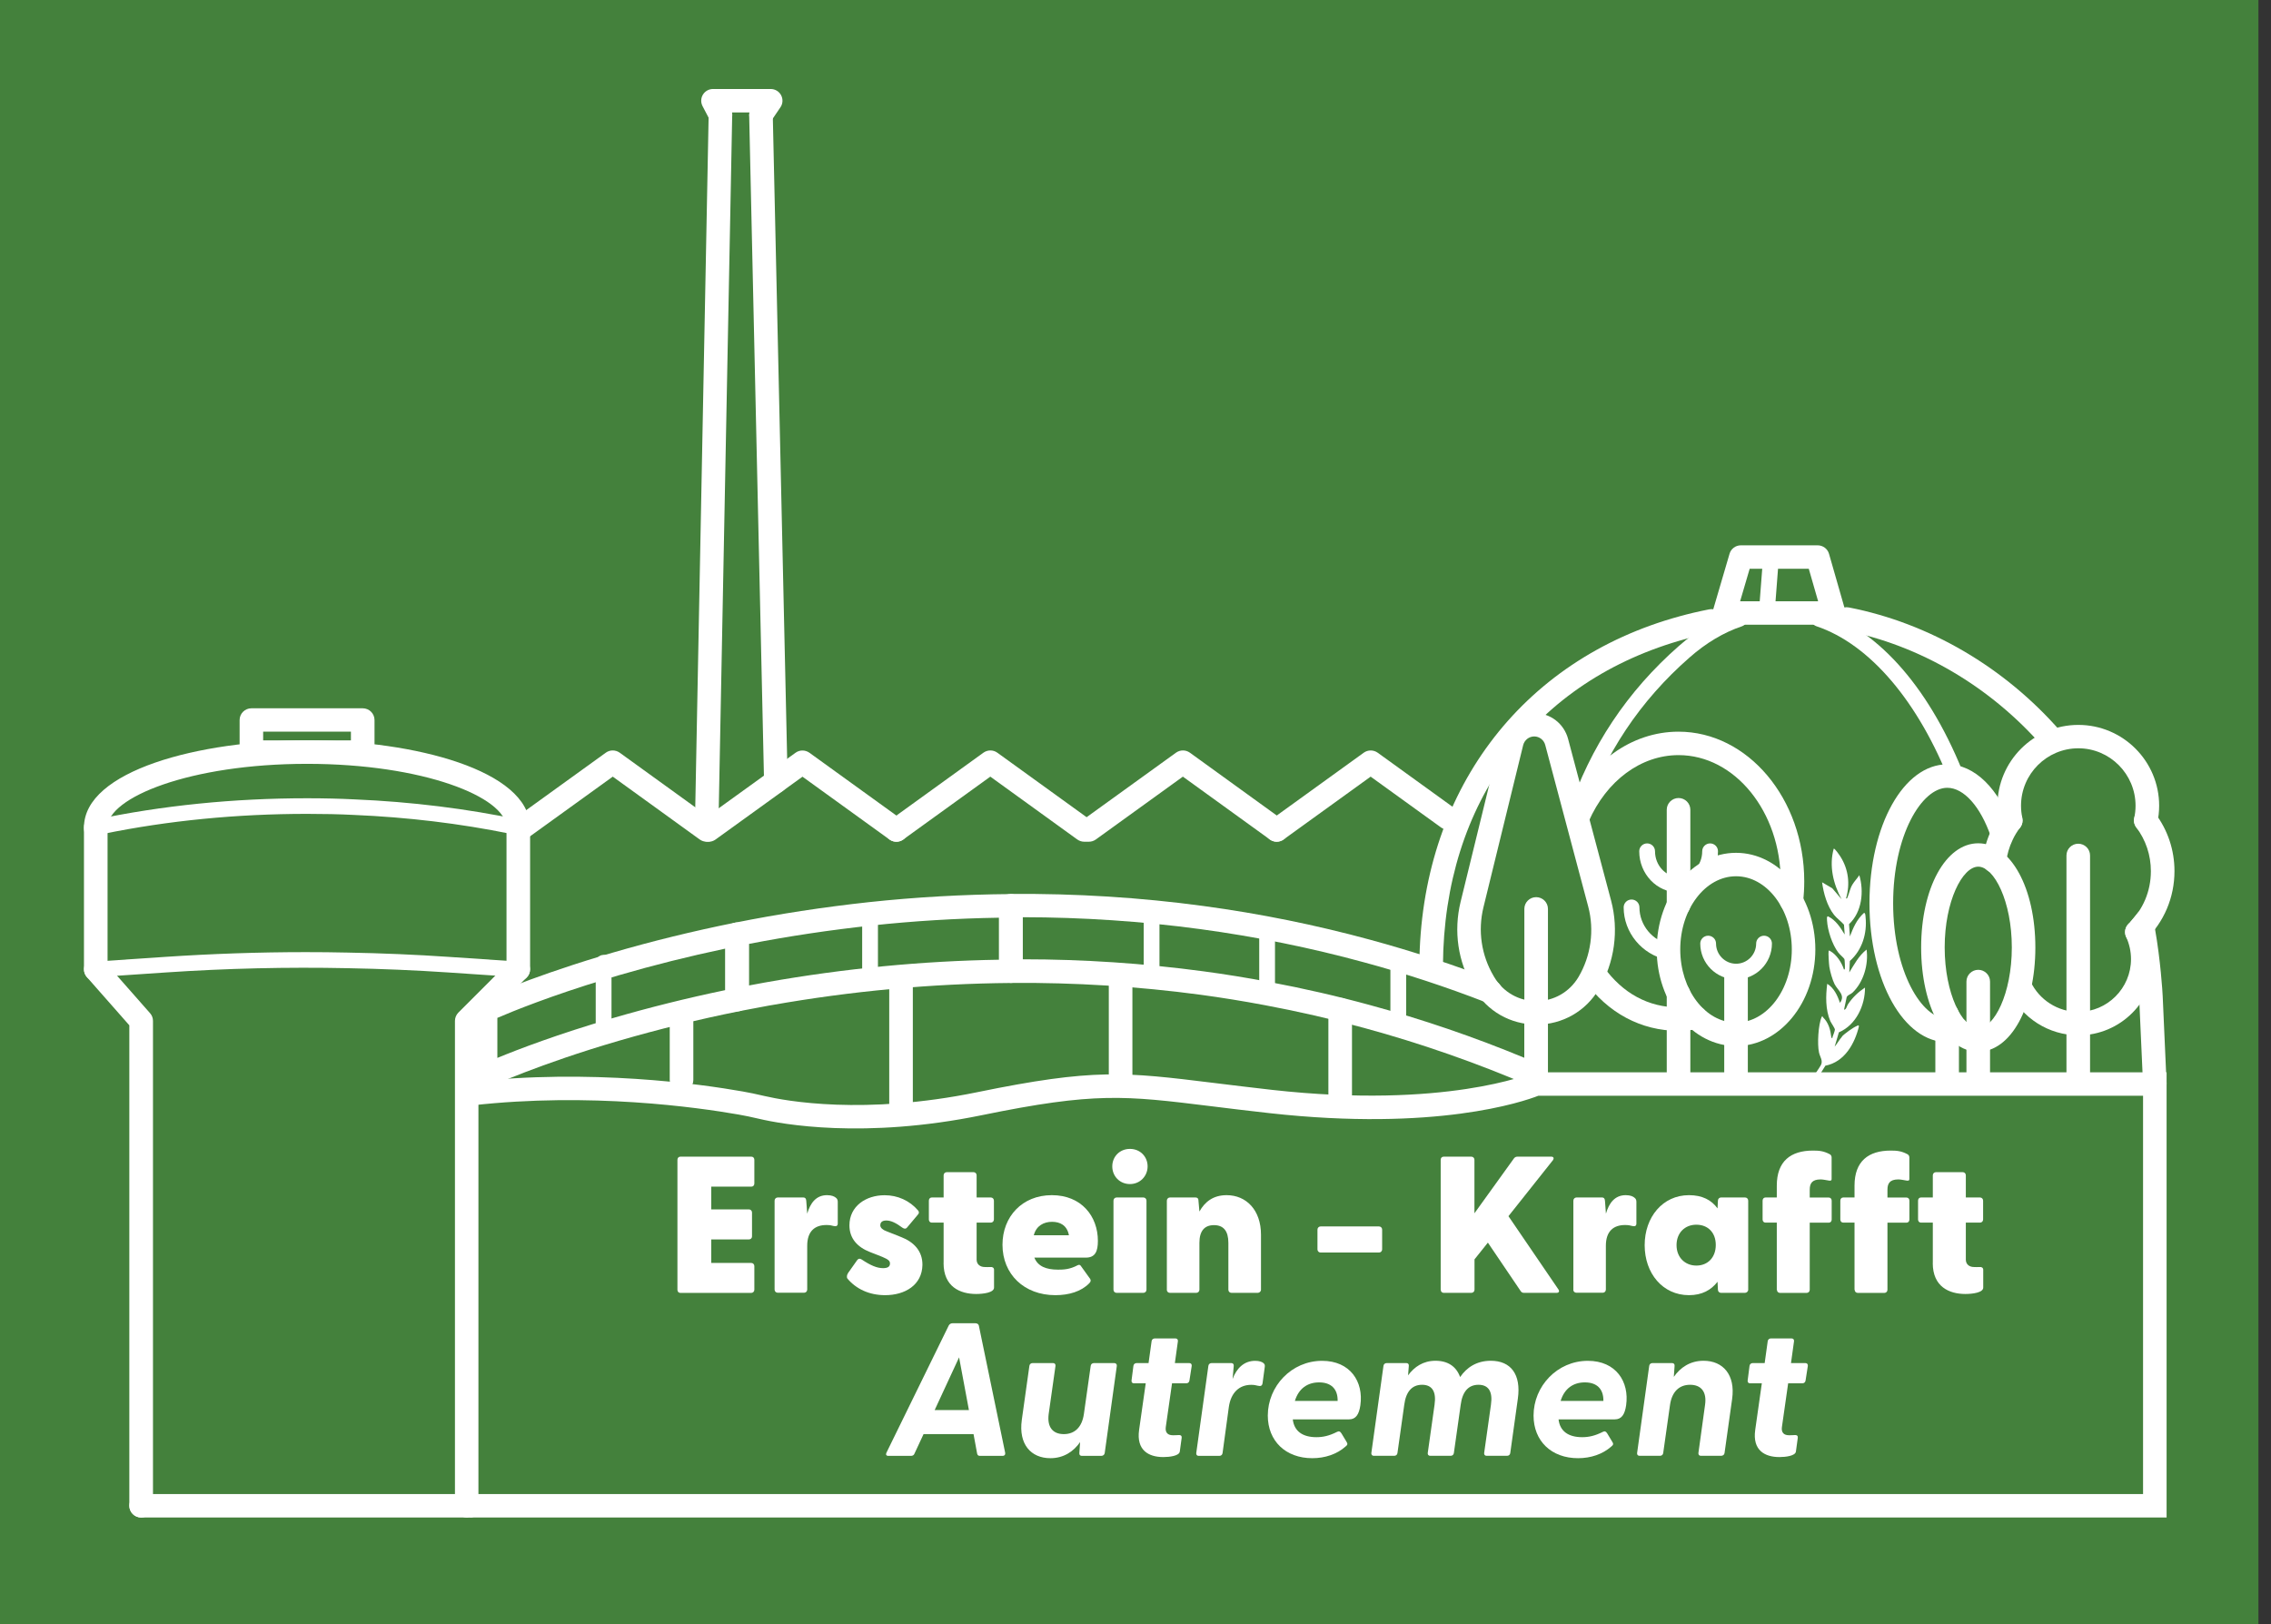
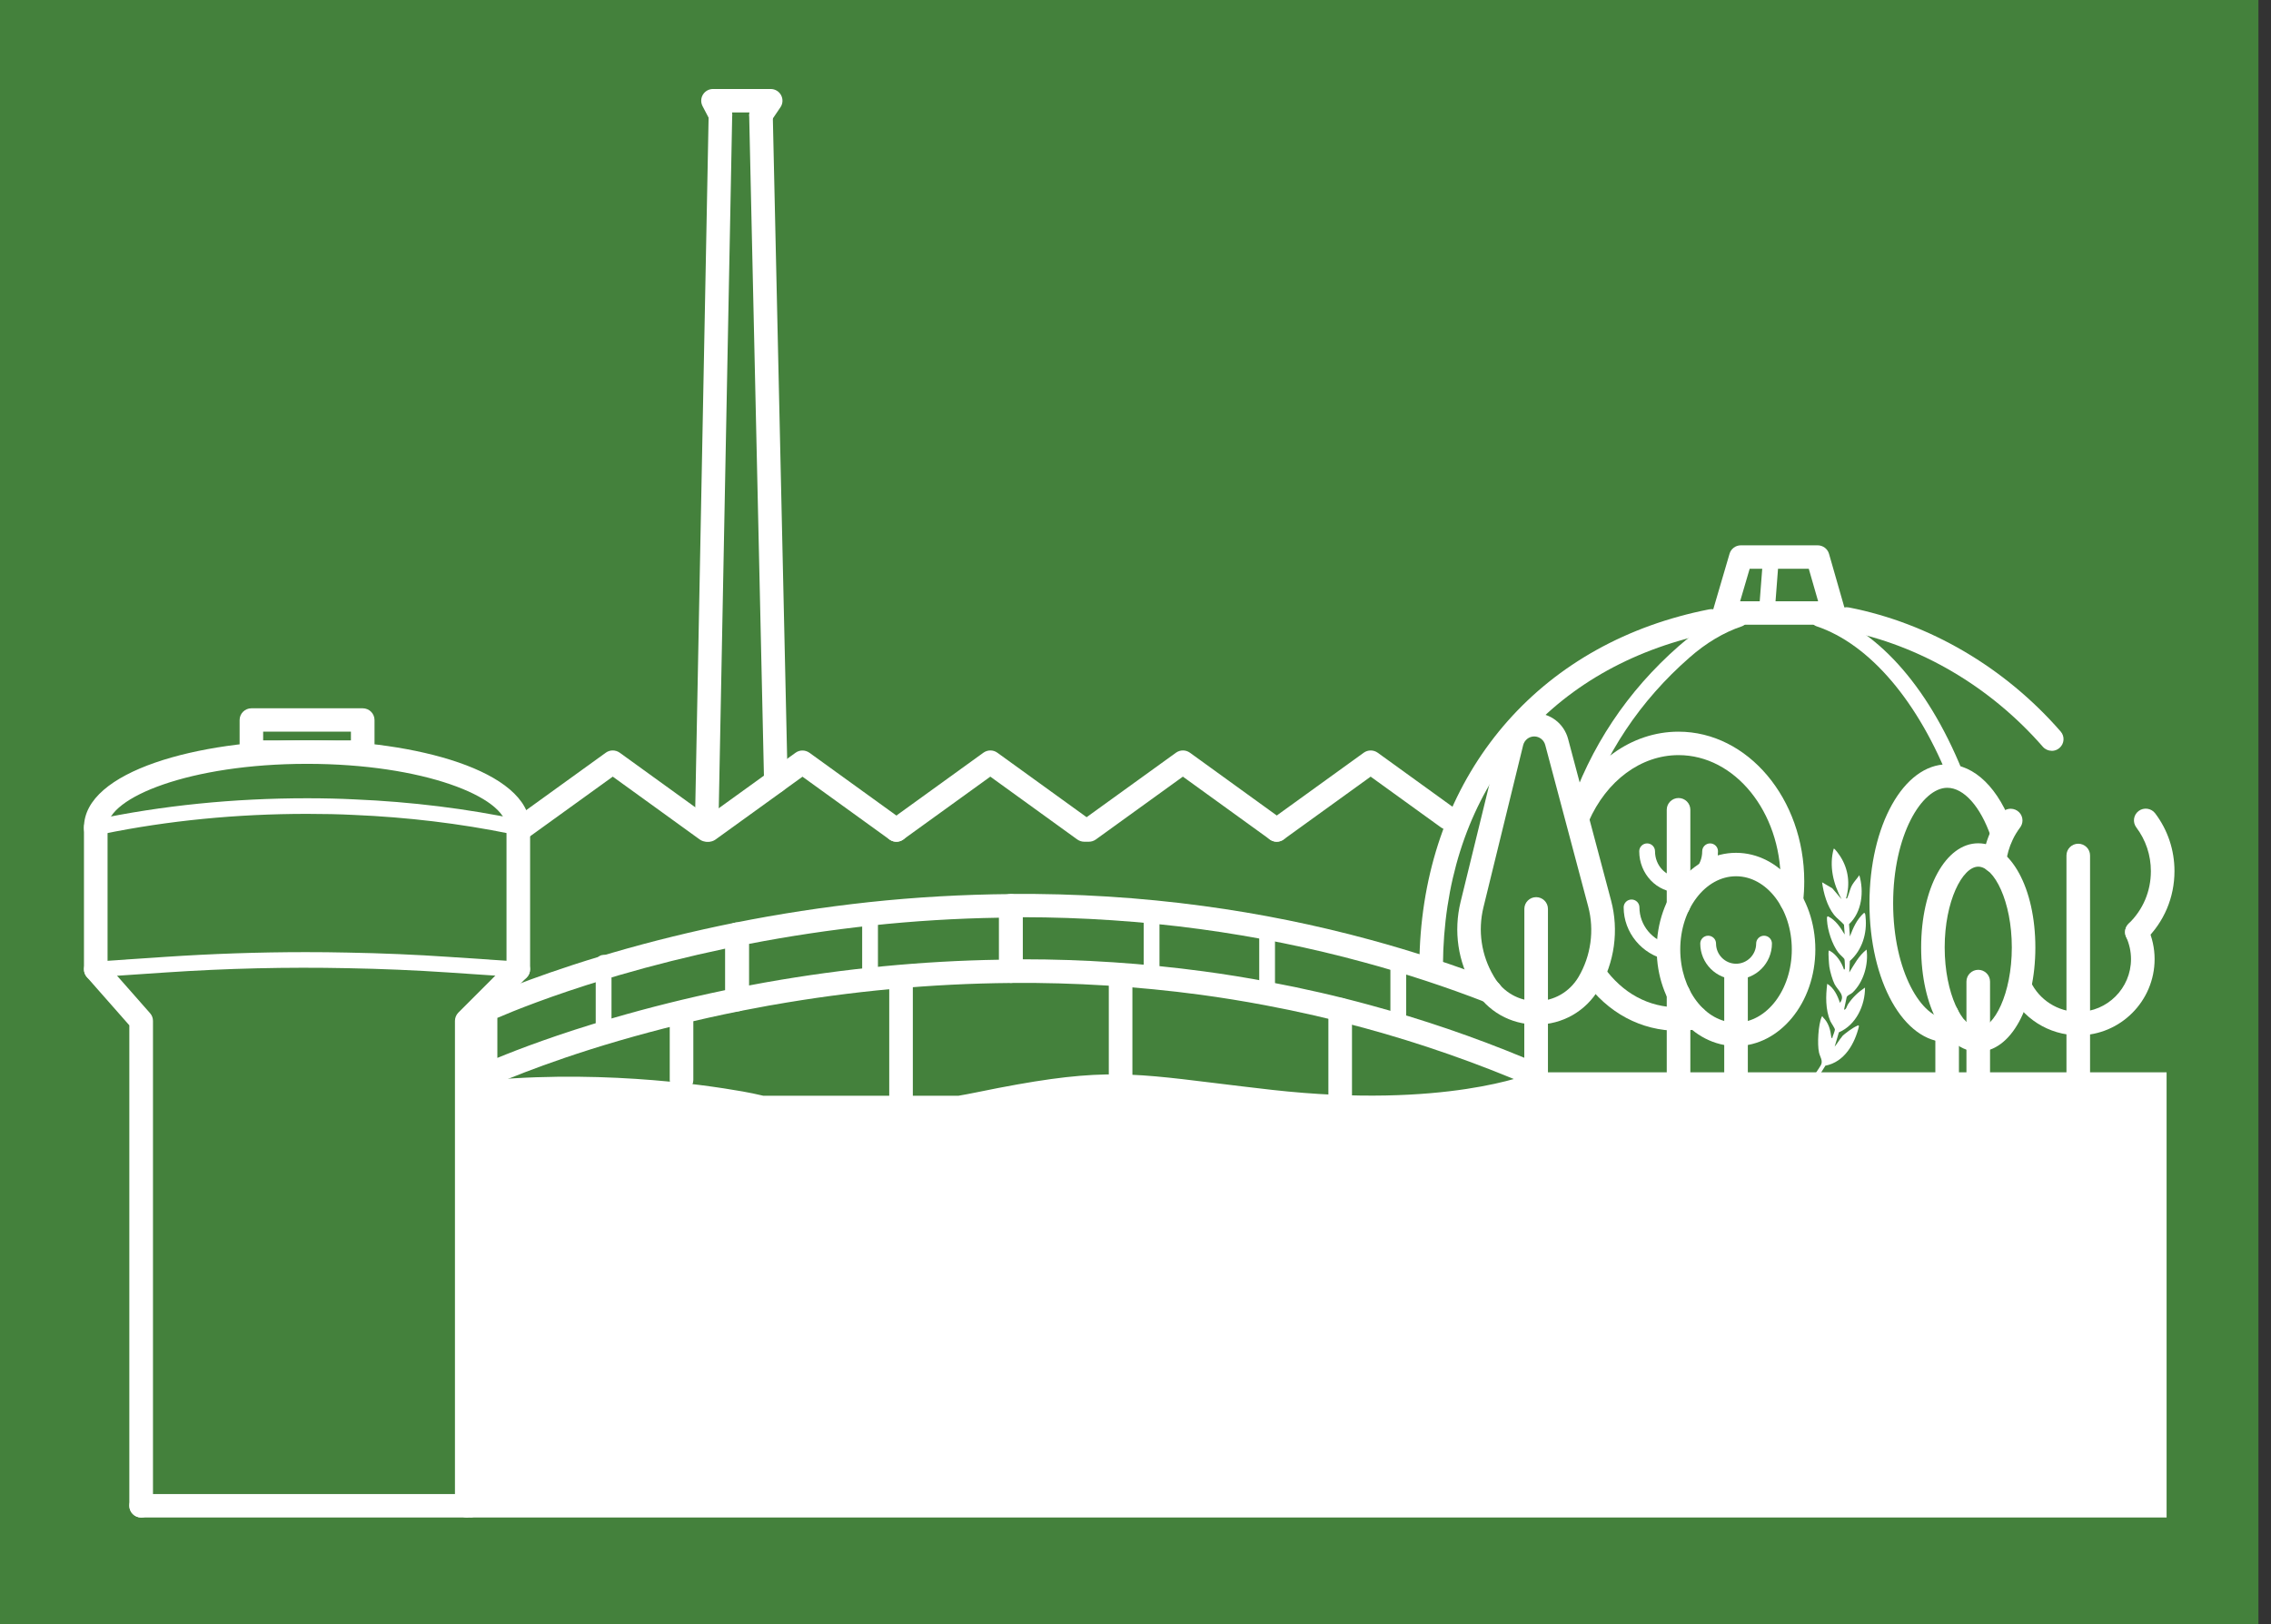
<svg xmlns="http://www.w3.org/2000/svg" width="151" height="108" viewBox="0 0 151 108" fill="none">
  <rect x="0" y="0" width="151" height="108" fill="#333333" stroke="none" />
  <rect width="150.164" height="108" fill="#44813C" />
  <path d="M121.924 41.543H114.658C114.41 41.543 114.179 41.426 114.033 41.23C113.886 41.034 113.84 40.78 113.907 40.546L114.998 36.827C115.094 36.493 115.4 36.264 115.748 36.264H120.858C121.206 36.264 121.517 36.493 121.613 36.831L122.679 40.55C122.746 40.784 122.7 41.038 122.549 41.234C122.402 41.43 122.167 41.543 121.924 41.543ZM115.702 39.983H120.888L120.267 37.824H116.336L115.702 39.983Z" fill="white" />
  <path d="M117.473 41.284C117.473 41.284 117.448 41.284 117.431 41.284C117.141 41.263 116.927 41.013 116.948 40.725L117.234 37.006C117.255 36.723 117.506 36.502 117.796 36.527C118.085 36.548 118.299 36.798 118.278 37.086L117.993 40.805C117.972 41.076 117.741 41.284 117.473 41.284Z" fill="white" />
  <path d="M104.786 54.673C104.732 54.673 104.677 54.664 104.623 54.648C104.35 54.556 104.199 54.264 104.291 53.993C105.73 49.669 108.206 45.954 111.641 42.948C112.85 41.885 114.142 41.117 115.488 40.663C115.761 40.571 116.059 40.717 116.151 40.988C116.244 41.259 116.097 41.555 115.824 41.647C114.612 42.056 113.441 42.752 112.338 43.724C109.04 46.605 106.67 50.17 105.29 54.318C105.219 54.535 105.013 54.673 104.795 54.673H104.786Z" fill="white" />
  <path d="M130.188 52.475C129.979 52.475 129.781 52.35 129.702 52.142C127.575 46.659 124.319 42.831 120.77 41.643C120.497 41.551 120.351 41.255 120.443 40.984C120.535 40.713 120.829 40.567 121.106 40.659C125.007 41.964 128.41 45.908 130.679 51.767C130.784 52.033 130.65 52.334 130.381 52.438C130.318 52.463 130.255 52.471 130.193 52.471L130.188 52.475Z" fill="white" />
  <path d="M95.159 64.968H95.154C94.722 64.968 94.374 64.613 94.374 64.184C94.445 52.772 101.074 43.882 111.675 40.984C112.262 40.821 112.908 40.667 113.647 40.521C114.07 40.438 114.486 40.709 114.57 41.13C114.654 41.551 114.381 41.964 113.957 42.047C113.257 42.189 112.648 42.331 112.099 42.485C102.051 45.233 96.014 53.347 95.943 64.192C95.943 64.621 95.591 64.968 95.159 64.968Z" fill="white" />
-   <path d="M142.195 60.635C142.216 60.623 142.237 60.619 142.262 60.614C142.686 60.535 143.097 60.806 143.185 61.227C143.223 61.415 143.256 61.603 143.29 61.79C143.651 63.813 143.789 65.985 143.798 66.231L144.058 72.052C144.079 72.481 143.743 72.844 143.311 72.865H143.273C142.858 72.865 142.51 72.54 142.493 72.118L142.254 66.802L142.229 66.285C142.224 66.097 142.115 64.438 141.855 62.724C141.792 62.324 141.725 61.92 141.645 61.532C141.633 61.469 141.629 61.403 141.633 61.344C141.629 61.336 141.629 61.328 141.633 61.323L142.195 60.635Z" fill="white" />
  <path d="M136.422 49.928C136.204 49.928 135.986 49.836 135.831 49.661C132.332 45.65 127.646 42.902 122.637 41.922C122.213 41.839 121.936 41.43 122.02 41.009C122.104 40.588 122.515 40.309 122.939 40.396C128.288 41.443 133.289 44.37 137.014 48.644C137.299 48.969 137.261 49.461 136.934 49.74C136.787 49.87 136.603 49.932 136.422 49.932V49.928Z" fill="white" />
-   <path d="M144.062 100.914H31.245V99.354H142.493V72.865H102.29C101.258 73.269 95.465 75.254 84.415 74.024C82.938 73.861 81.671 73.703 80.551 73.565C74.766 72.852 72.819 72.615 65.293 74.157C57.448 75.767 51.973 74.754 50.484 74.403C49.947 74.278 49.511 74.186 49.104 74.116C46.389 73.64 39.228 72.623 31.404 73.507L31.228 71.96C39.258 71.051 46.595 72.089 49.376 72.581C49.813 72.656 50.278 72.756 50.84 72.886C52.254 73.215 57.444 74.174 64.974 72.631C72.752 71.034 74.766 71.284 80.74 72.018C81.86 72.156 83.118 72.31 84.587 72.477C96.107 73.761 101.766 71.397 101.82 71.372L101.971 71.309H144.058V100.914H144.062Z" fill="white" />
+   <path d="M144.062 100.914H31.245V99.354V72.865H102.29C101.258 73.269 95.465 75.254 84.415 74.024C82.938 73.861 81.671 73.703 80.551 73.565C74.766 72.852 72.819 72.615 65.293 74.157C57.448 75.767 51.973 74.754 50.484 74.403C49.947 74.278 49.511 74.186 49.104 74.116C46.389 73.64 39.228 72.623 31.404 73.507L31.228 71.96C39.258 71.051 46.595 72.089 49.376 72.581C49.813 72.656 50.278 72.756 50.84 72.886C52.254 73.215 57.444 74.174 64.974 72.631C72.752 71.034 74.766 71.284 80.74 72.018C81.86 72.156 83.118 72.31 84.587 72.477C96.107 73.761 101.766 71.397 101.82 71.372L101.971 71.309H144.058V100.914H144.062Z" fill="white" />
  <path d="M32.289 72.314C32.142 72.314 31.996 72.273 31.87 72.194C31.643 72.052 31.505 71.802 31.505 71.535V67.182C31.505 66.881 31.681 66.606 31.954 66.477C32.071 66.423 34.937 65.097 39.908 63.596L40.13 63.529C40.323 63.471 40.525 63.412 40.726 63.354C43.34 62.591 46.079 61.92 48.852 61.361C49.083 61.315 49.322 61.373 49.502 61.523C49.683 61.674 49.792 61.895 49.792 62.128V66.481C49.792 66.852 49.527 67.173 49.162 67.244C46.477 67.782 43.784 68.445 41.158 69.208C35.826 70.763 32.65 72.231 32.617 72.248C32.512 72.298 32.398 72.323 32.285 72.323L32.289 72.314ZM33.07 67.69V70.35C34.454 69.779 37.076 68.774 40.718 67.711C43.18 66.994 45.701 66.368 48.223 65.843V63.083C45.815 63.592 43.444 64.184 41.158 64.851C40.957 64.909 40.768 64.963 40.583 65.022L40.357 65.088C36.61 66.218 34.051 67.265 33.066 67.69H33.07Z" fill="white" />
  <path d="M49.011 67.257C48.831 67.257 48.655 67.194 48.516 67.082C48.336 66.931 48.231 66.71 48.231 66.477V62.124C48.231 61.753 48.495 61.432 48.86 61.361C51.768 60.777 54.767 60.319 57.771 59.993C60.863 59.66 64.039 59.48 67.21 59.455C67.412 59.455 67.621 59.535 67.768 59.681C67.915 59.827 67.999 60.027 67.999 60.235V64.588C67.999 65.018 67.651 65.364 67.223 65.368C61.941 65.409 56.588 65.906 51.31 66.84C51.26 66.848 51.193 66.861 51.134 66.869C50.467 66.99 49.809 67.115 49.167 67.24C49.116 67.248 49.066 67.257 49.011 67.257ZM49.792 62.766V65.535C50.148 65.468 50.505 65.401 50.866 65.335C50.887 65.335 50.903 65.326 50.924 65.326C50.954 65.326 50.983 65.318 51.017 65.309C56.135 64.405 61.312 63.904 66.426 63.821V61.027C63.569 61.073 60.716 61.248 57.935 61.548C55.191 61.844 52.456 62.253 49.792 62.77V62.766Z" fill="white" />
  <path d="M102.135 72.31C102.03 72.31 101.925 72.289 101.825 72.248C98.196 70.684 94.454 69.379 90.699 68.357C88.551 67.769 86.332 67.261 84.104 66.844C82.665 66.573 81.222 66.339 79.804 66.148C75.693 65.597 71.456 65.33 67.219 65.364C67.013 65.364 66.807 65.284 66.661 65.138C66.514 64.993 66.43 64.792 66.43 64.584V60.227C66.43 59.797 66.778 59.451 67.206 59.447C71.523 59.41 75.835 59.681 80.014 60.248C83.781 60.756 87.515 61.515 91.11 62.495C93.908 63.254 96.69 64.167 99.379 65.209C99.782 65.368 99.983 65.818 99.823 66.218C99.664 66.619 99.211 66.815 98.808 66.66C96.174 65.635 93.447 64.738 90.699 63.996C87.167 63.029 83.5 62.286 79.804 61.786C75.949 61.265 71.98 60.998 67.995 60.994V63.792C72.043 63.792 76.083 64.063 80.014 64.592C81.457 64.784 82.934 65.026 84.398 65.301C86.663 65.726 88.924 66.243 91.114 66.844C94.563 67.778 98.003 68.954 101.351 70.342V67.169C101.351 66.74 101.703 66.389 102.135 66.389C102.567 66.389 102.92 66.74 102.92 67.169V71.522C102.92 71.785 102.785 72.031 102.567 72.173C102.437 72.256 102.286 72.302 102.135 72.302V72.31Z" fill="white" />
  <path d="M49.007 66.998C48.718 66.998 48.483 66.769 48.483 66.481C48.483 66.189 48.718 65.956 49.007 65.956C49.297 65.956 49.532 66.189 49.532 66.477C49.532 66.765 49.297 66.998 49.007 66.998Z" fill="white" />
  <path d="M84.251 66.61C83.962 66.61 83.727 66.377 83.727 66.089V61.736C83.727 61.448 83.962 61.215 84.251 61.215C84.54 61.215 84.775 61.448 84.775 61.736V66.089C84.775 66.377 84.54 66.61 84.251 66.61Z" fill="white" />
  <path d="M57.851 65.426C57.561 65.426 57.326 65.193 57.326 64.905V60.765C57.326 60.477 57.561 60.243 57.851 60.243C58.14 60.243 58.375 60.477 58.375 60.765V64.905C58.375 65.193 58.14 65.426 57.851 65.426Z" fill="white" />
  <path d="M40.134 68.683C39.845 68.683 39.61 68.449 39.61 68.162V64.021C39.61 63.733 39.845 63.5 40.134 63.5C40.424 63.5 40.659 63.733 40.659 64.021V68.162C40.659 68.449 40.424 68.683 40.134 68.683Z" fill="white" />
  <path d="M92.973 68.683C92.683 68.683 92.448 68.449 92.448 68.162V64.021C92.448 63.733 92.683 63.5 92.973 63.5C93.262 63.5 93.497 63.733 93.497 64.021V68.162C93.497 68.449 93.262 68.683 92.973 68.683Z" fill="white" />
  <path d="M76.57 65.426C76.28 65.426 76.045 65.193 76.045 64.905V60.765C76.045 60.477 76.28 60.243 76.57 60.243C76.859 60.243 77.094 60.477 77.094 60.765V64.905C77.094 65.193 76.859 65.426 76.57 65.426Z" fill="white" />
  <path d="M34.467 64.98C34.467 64.98 34.441 64.98 34.433 64.98L29.789 64.667C27.616 64.521 25.363 64.425 23.098 64.384C19.116 64.3 15.064 64.396 11.041 64.667L6.405 64.98C6.262 64.984 6.12 64.938 6.015 64.843C5.91 64.742 5.847 64.609 5.847 64.463V55.027C5.847 54.781 6.019 54.569 6.262 54.519C10.76 53.568 15.521 53.084 20.417 53.084C21.558 53.084 22.59 53.109 23.58 53.159C27.352 53.318 31.052 53.776 34.576 54.519C34.819 54.569 34.991 54.781 34.991 55.027V64.463C34.991 64.609 34.932 64.742 34.828 64.843C34.731 64.934 34.601 64.984 34.471 64.984L34.467 64.98ZM20.325 63.316C21.26 63.316 22.187 63.325 23.114 63.346C25.397 63.387 27.666 63.483 29.856 63.633L33.942 63.908V55.448C30.599 54.765 27.1 54.343 23.534 54.193C22.552 54.143 21.533 54.122 20.413 54.122C15.744 54.122 11.196 54.569 6.892 55.448V63.908L10.969 63.633C14.082 63.425 17.22 63.316 20.325 63.316Z" fill="white" />
  <path d="M6.376 55.932C6.023 55.932 5.7 55.694 5.616 55.336C5.583 55.202 5.583 55.09 5.583 55.023C5.583 51.262 13.226 49.236 20.413 49.236C27.599 49.236 35.146 51.241 35.243 54.956C35.255 55.386 34.911 55.744 34.479 55.757C34.043 55.778 33.686 55.432 33.674 54.998C33.619 53.009 28.161 50.795 20.409 50.795C12.656 50.795 7.143 53.03 7.143 55.027C7.211 55.428 6.959 55.815 6.556 55.911C6.493 55.928 6.43 55.932 6.372 55.932H6.376Z" fill="white" />
  <path d="M24.117 50.795H16.717C16.285 50.795 15.932 50.445 15.932 50.015V47.881C15.932 47.451 16.285 47.101 16.717 47.101H24.117C24.549 47.101 24.902 47.451 24.902 47.881V50.015C24.902 50.445 24.549 50.795 24.117 50.795ZM17.497 49.236H23.333V48.656H17.497V49.236Z" fill="white" />
  <path d="M9.384 100.914C8.952 100.914 8.599 100.563 8.599 100.134V68.182L5.776 64.976C5.491 64.651 5.524 64.159 5.851 63.875C6.179 63.592 6.674 63.625 6.959 63.95L9.979 67.378C10.105 67.519 10.172 67.703 10.172 67.89V100.134C10.172 100.563 9.82 100.914 9.388 100.914H9.384Z" fill="white" />
  <path d="M31.035 100.914C30.603 100.914 30.25 100.563 30.25 100.134V67.886C30.25 67.682 30.334 67.482 30.477 67.336L33.904 63.908C34.211 63.604 34.706 63.604 35.012 63.908C35.318 64.213 35.322 64.705 35.012 65.009L31.811 68.212V100.138C31.811 100.568 31.459 100.918 31.027 100.918L31.035 100.914Z" fill="white" />
  <path d="M6.367 65.239C5.935 65.239 5.583 64.892 5.583 64.459V55.019C5.583 54.589 5.935 54.239 6.367 54.239C6.799 54.239 7.152 54.589 7.152 55.019V64.459C7.152 64.888 6.799 65.239 6.367 65.239Z" fill="white" />
  <path d="M34.462 65.239C34.03 65.239 33.678 64.888 33.678 64.459V55.019C33.678 54.589 34.03 54.239 34.462 54.239C34.895 54.239 35.247 54.589 35.247 55.019V64.459C35.247 64.888 34.895 65.239 34.462 65.239Z" fill="white" />
  <path d="M31.245 100.914H9.384C8.952 100.914 8.599 100.563 8.599 100.134C8.599 99.704 8.952 99.354 9.384 99.354H31.241C31.673 99.354 32.025 99.704 32.025 100.134C32.025 100.563 31.673 100.914 31.241 100.914H31.245Z" fill="white" />
  <path d="M46.985 55.878H46.968C46.536 55.87 46.192 55.515 46.201 55.086L47.119 7.627C47.128 7.198 47.501 6.86 47.916 6.864C48.349 6.873 48.693 7.227 48.684 7.657L47.765 55.115C47.757 55.54 47.409 55.878 46.981 55.878H46.985Z" fill="white" />
  <path d="M51.587 52.742C51.163 52.742 50.815 52.405 50.803 51.979L49.813 7.661C49.804 7.231 50.144 6.873 50.58 6.864C51.013 6.864 51.373 7.194 51.382 7.627L52.372 51.946C52.38 52.375 52.04 52.734 51.604 52.742H51.587Z" fill="white" />
  <path d="M47.904 8.424C47.619 8.424 47.346 8.269 47.208 8.003L46.712 7.056C46.587 6.814 46.595 6.527 46.738 6.293C46.88 6.06 47.132 5.918 47.409 5.918H51.243C51.533 5.918 51.801 6.076 51.935 6.331C52.07 6.585 52.057 6.893 51.894 7.131L51.252 8.078C51.008 8.436 50.522 8.528 50.165 8.29C49.892 8.107 49.771 7.782 49.838 7.477H48.672C48.747 7.815 48.588 8.169 48.269 8.336C48.151 8.395 48.03 8.424 47.908 8.424H47.904Z" fill="white" />
  <path d="M47.119 55.974C46.876 55.974 46.637 55.861 46.486 55.653C46.23 55.307 46.31 54.819 46.658 54.564L51.063 51.387C51.084 51.366 51.105 51.35 51.13 51.333L52.896 50.057C53.173 49.857 53.542 49.861 53.819 50.057L60.066 54.569C60.414 54.823 60.494 55.307 60.238 55.657C59.982 56.003 59.495 56.082 59.143 55.828L53.358 51.65L52.116 52.546C52.095 52.567 52.074 52.584 52.049 52.6L47.577 55.828C47.438 55.928 47.275 55.978 47.115 55.978L47.119 55.974Z" fill="white" />
  <path d="M59.604 55.974C59.361 55.974 59.122 55.861 58.971 55.653C58.715 55.302 58.795 54.819 59.143 54.564L65.389 50.053C65.666 49.857 66.035 49.853 66.312 50.053L72.249 54.343L78.193 50.053C78.466 49.857 78.839 49.853 79.116 50.053L85.354 54.564C85.703 54.819 85.782 55.302 85.526 55.653C85.27 55.999 84.78 56.078 84.431 55.824L78.65 51.646L72.865 55.824C72.731 55.919 72.572 55.974 72.404 55.974H72.089C71.925 55.974 71.762 55.919 71.628 55.824L65.847 51.646L60.062 55.824C59.923 55.924 59.76 55.974 59.6 55.974H59.604Z" fill="white" />
  <path d="M84.893 55.974C84.65 55.974 84.41 55.861 84.259 55.653C84.004 55.302 84.083 54.819 84.431 54.564L90.678 50.053C90.951 49.857 91.324 49.857 91.601 50.053L96.753 53.776C97.101 54.031 97.181 54.519 96.925 54.865C96.669 55.211 96.182 55.29 95.83 55.036L91.135 51.646L85.35 55.824C85.212 55.924 85.048 55.974 84.889 55.974H84.893Z" fill="white" />
  <path d="M46.985 55.974C46.826 55.974 46.662 55.924 46.524 55.824L40.743 51.646L35.058 55.749C34.706 56.003 34.219 55.924 33.963 55.578C33.707 55.232 33.787 54.744 34.135 54.489L40.281 50.053C40.558 49.853 40.927 49.857 41.204 50.053L47.447 54.564C47.795 54.819 47.874 55.302 47.619 55.653C47.463 55.861 47.224 55.974 46.985 55.974Z" fill="white" />
  <path d="M58.941 96.602L63.082 88.146C63.132 88.046 63.233 87.996 63.334 87.996H64.857C64.957 87.996 65.058 88.046 65.083 88.146L66.833 96.602C66.858 96.727 66.795 96.815 66.656 96.815H65.159C65.058 96.815 64.995 96.777 64.97 96.665L64.731 95.368H61.408L60.804 96.665C60.766 96.777 60.666 96.815 60.565 96.815H59.067C58.929 96.815 58.879 96.727 58.941 96.602ZM64.424 93.767L63.77 90.264L62.147 93.767H64.424Z" fill="white" />
  <path d="M67.94 94.422L68.444 90.832C68.456 90.719 68.544 90.644 68.657 90.644H70.017C70.13 90.644 70.193 90.719 70.18 90.832L69.727 94.034C69.614 94.905 70.004 95.368 70.734 95.368C71.464 95.368 71.942 94.901 72.068 94.034L72.521 90.832C72.534 90.719 72.622 90.644 72.735 90.644H74.082C74.195 90.644 74.271 90.719 74.258 90.832L73.453 96.627C73.44 96.74 73.339 96.815 73.226 96.815H71.93C71.817 96.815 71.754 96.74 71.766 96.627L71.817 95.898C71.388 96.515 70.734 96.969 69.841 96.969C68.544 96.969 67.714 96.035 67.94 94.426V94.422Z" fill="white" />
  <path d="M75.739 95.089L76.18 91.991H75.399C75.286 91.991 75.223 91.916 75.236 91.803L75.361 90.832C75.374 90.719 75.462 90.644 75.575 90.644H76.368L76.57 89.193C76.582 89.08 76.67 89.005 76.784 89.005H78.155C78.269 89.005 78.332 89.08 78.319 89.193L78.118 90.644H79.074C79.187 90.644 79.25 90.719 79.238 90.832L79.087 91.803C79.074 91.916 78.986 91.991 78.873 91.991H77.929L77.513 94.901C77.463 95.268 77.652 95.443 77.979 95.443C78.093 95.443 78.218 95.443 78.369 95.431C78.508 95.418 78.583 95.481 78.571 95.606L78.445 96.527C78.407 96.819 77.753 96.894 77.35 96.894C76.368 96.894 75.55 96.44 75.739 95.093V95.089Z" fill="white" />
  <path d="M79.54 96.627L80.345 90.832C80.358 90.719 80.446 90.644 80.559 90.644H81.868C81.981 90.644 82.044 90.719 82.032 90.832L81.956 91.703C82.221 90.986 82.724 90.494 83.454 90.494C83.743 90.494 83.92 90.569 84.008 90.644C84.096 90.719 84.108 90.781 84.096 90.894L83.945 92.003C83.92 92.141 83.832 92.203 83.643 92.153C83.517 92.116 83.366 92.091 83.19 92.091C82.422 92.091 81.843 92.583 81.704 93.579L81.289 96.627C81.277 96.74 81.189 96.815 81.075 96.815H79.703C79.59 96.815 79.527 96.74 79.54 96.627Z" fill="white" />
  <path d="M84.297 94.134C84.297 92.183 85.87 90.494 87.909 90.494C89.772 90.494 90.678 91.878 90.451 93.454C90.363 94.059 90.149 94.388 89.696 94.388H85.958C86.046 95.155 86.588 95.572 87.532 95.572C87.96 95.572 88.375 95.485 88.903 95.218C89.029 95.155 89.105 95.18 89.193 95.318L89.52 95.86C89.621 96.01 89.608 96.085 89.47 96.189C88.891 96.707 88.098 96.969 87.255 96.969C85.48 96.969 84.297 95.823 84.297 94.134ZM88.941 93.162C88.954 92.333 88.476 91.928 87.708 91.928C86.94 91.928 86.349 92.333 86.097 93.162H88.941Z" fill="white" />
  <path d="M91.181 96.627L91.987 90.832C91.999 90.719 92.088 90.644 92.201 90.644H93.51C93.623 90.644 93.686 90.719 93.673 90.832L93.623 91.461C94.038 90.894 94.63 90.49 95.448 90.49C96.266 90.49 96.832 90.869 97.084 91.574C97.512 90.944 98.179 90.49 99.123 90.49C100.457 90.49 101.149 91.399 100.923 93.008L100.419 96.623C100.407 96.736 100.319 96.811 100.205 96.811H98.846C98.733 96.811 98.67 96.736 98.683 96.623L99.135 93.408C99.261 92.537 98.972 92.087 98.305 92.087C97.638 92.087 97.235 92.541 97.122 93.421L96.669 96.623C96.656 96.736 96.568 96.811 96.455 96.811H95.096C94.982 96.811 94.919 96.736 94.932 96.623L95.385 93.408C95.511 92.537 95.221 92.087 94.554 92.087C93.887 92.087 93.485 92.541 93.371 93.408L92.918 96.623C92.906 96.736 92.818 96.811 92.704 96.811H91.345C91.232 96.811 91.169 96.736 91.181 96.623V96.627Z" fill="white" />
  <path d="M101.967 94.134C101.967 92.183 103.54 90.494 105.579 90.494C107.442 90.494 108.348 91.878 108.122 93.454C108.034 94.059 107.82 94.388 107.367 94.388H103.629C103.717 95.155 104.258 95.572 105.202 95.572C105.63 95.572 106.045 95.485 106.574 95.218C106.699 95.155 106.775 95.18 106.863 95.318L107.19 95.86C107.291 96.01 107.278 96.085 107.14 96.189C106.561 96.707 105.768 96.969 104.925 96.969C103.15 96.969 101.967 95.823 101.967 94.134ZM106.611 93.162C106.624 92.333 106.146 91.928 105.378 91.928C104.61 91.928 104.019 92.333 103.767 93.162H106.611Z" fill="white" />
  <path d="M108.852 96.627L109.657 90.832C109.67 90.719 109.758 90.644 109.871 90.644H111.18C111.293 90.644 111.356 90.719 111.344 90.832L111.293 91.561C111.721 90.944 112.376 90.49 113.269 90.49C114.565 90.49 115.396 91.424 115.17 93.033L114.666 96.623C114.654 96.736 114.553 96.811 114.44 96.811H113.093C112.98 96.811 112.917 96.736 112.929 96.623L113.37 93.421C113.496 92.549 113.106 92.087 112.376 92.087C111.646 92.087 111.167 92.554 111.041 93.421L110.588 96.623C110.576 96.736 110.488 96.811 110.374 96.811H109.015C108.902 96.811 108.839 96.736 108.852 96.623V96.627Z" fill="white" />
  <path d="M116.705 95.089L117.145 91.991H116.365C116.252 91.991 116.189 91.916 116.202 91.803L116.327 90.832C116.34 90.719 116.428 90.644 116.541 90.644H117.334L117.536 89.193C117.548 89.08 117.636 89.005 117.75 89.005H119.121C119.235 89.005 119.298 89.08 119.285 89.193L119.084 90.644H120.04C120.153 90.644 120.216 90.719 120.204 90.832L120.053 91.803C120.04 91.916 119.952 91.991 119.839 91.991H118.895L118.48 94.901C118.429 95.268 118.618 95.443 118.945 95.443C119.058 95.443 119.184 95.443 119.335 95.431C119.474 95.418 119.549 95.481 119.537 95.606L119.411 96.527C119.373 96.819 118.719 96.894 118.316 96.894C117.334 96.894 116.516 96.44 116.705 95.093V95.089Z" fill="white" />
  <path d="M45.043 77.126C45.043 77.009 45.118 76.918 45.236 76.918H49.964C50.081 76.918 50.157 77.009 50.157 77.126V78.702C50.157 78.819 50.081 78.911 49.964 78.911H47.291V80.424H49.796C49.913 80.424 50.002 80.516 50.002 80.633V82.225C50.002 82.342 49.909 82.421 49.796 82.421H47.291V83.985H49.951C50.069 83.985 50.157 84.077 50.157 84.194V85.77C50.157 85.886 50.064 85.978 49.951 85.978H45.236C45.118 85.978 45.043 85.886 45.043 85.77V77.126Z" fill="white" />
  <path d="M51.503 85.766V79.841C51.503 79.724 51.596 79.632 51.709 79.632H53.416C53.521 79.632 53.597 79.682 53.609 79.853L53.672 80.708C53.878 79.995 54.268 79.478 54.99 79.478C55.313 79.478 55.48 79.57 55.573 79.644C55.678 79.724 55.703 79.811 55.703 79.928V81.362C55.703 81.517 55.61 81.571 55.43 81.529C55.3 81.492 55.17 81.463 54.952 81.463C54.188 81.463 53.672 81.863 53.672 82.847V85.757C53.672 85.874 53.58 85.966 53.467 85.966H51.709C51.591 85.966 51.503 85.874 51.503 85.757V85.766Z" fill="white" />
  <path d="M56.349 85.028C56.286 84.948 56.298 84.781 56.399 84.64L56.965 83.839C57.083 83.656 57.196 83.697 57.301 83.76C57.884 84.148 58.308 84.331 58.711 84.331C58.996 84.331 59.176 84.252 59.176 84.023C59.176 83.843 59.059 83.752 58.673 83.585L57.846 83.26C57.007 82.934 56.479 82.355 56.479 81.487C56.479 80.207 57.578 79.482 58.816 79.482C59.68 79.482 60.481 79.832 61.052 80.504C61.127 80.595 61.102 80.699 61.039 80.762L60.301 81.642C60.225 81.734 60.12 81.721 60.003 81.642C59.587 81.333 59.252 81.162 58.929 81.162C58.581 81.162 58.53 81.358 58.53 81.483C58.53 81.65 58.711 81.796 58.929 81.871L59.936 82.271C60.724 82.58 61.345 83.164 61.333 84.123C61.307 85.457 60.171 86.128 58.853 86.128C57.779 86.128 56.915 85.703 56.349 85.028Z" fill="white" />
  <path d="M62.742 83.993V81.304H61.954C61.836 81.304 61.761 81.212 61.761 81.096V79.841C61.761 79.724 61.836 79.632 61.954 79.632H62.742V78.156C62.742 78.039 62.835 77.948 62.948 77.948H64.731C64.848 77.948 64.936 78.039 64.936 78.156V79.632H65.88C65.998 79.632 66.086 79.724 66.086 79.841V81.096C66.086 81.212 65.993 81.304 65.88 81.304H64.936V83.764C64.936 84.073 65.167 84.256 65.478 84.256C65.595 84.256 65.696 84.269 65.876 84.256C65.981 84.244 66.094 84.306 66.094 84.435V85.624C66.094 85.962 65.373 86.049 64.907 86.049C63.833 86.049 62.738 85.57 62.738 83.993H62.742Z" fill="white" />
  <path d="M66.656 82.776C66.656 80.912 67.961 79.478 69.937 79.478C71.913 79.478 72.999 80.887 72.999 82.517C72.999 83.201 72.832 83.631 72.198 83.631H68.775C69.006 84.214 69.564 84.431 70.352 84.431C70.713 84.431 71.128 84.419 71.657 84.135C71.762 84.085 71.825 84.11 71.888 84.214L72.484 85.044C72.534 85.123 72.546 85.223 72.421 85.34C71.892 85.882 71.078 86.128 70.172 86.128C68.091 86.128 66.656 84.731 66.656 82.776ZM71.074 82.142C70.944 81.471 70.478 81.25 69.95 81.25C69.421 81.25 68.905 81.496 68.737 82.142H71.074Z" fill="white" />
-   <path d="M73.956 77.564C73.956 76.918 74.447 76.401 75.131 76.401C75.814 76.401 76.305 76.918 76.305 77.564C76.305 78.21 75.802 78.74 75.131 78.74C74.459 78.74 73.956 78.223 73.956 77.564ZM74.036 79.841C74.036 79.724 74.128 79.632 74.241 79.632H76.024C76.142 79.632 76.23 79.724 76.23 79.841V85.766C76.23 85.882 76.138 85.974 76.024 85.974H74.241C74.124 85.974 74.036 85.882 74.036 85.766V79.841Z" fill="white" />
  <path d="M77.585 85.766V79.841C77.585 79.724 77.677 79.632 77.79 79.632H79.494C79.599 79.632 79.687 79.682 79.687 79.853L79.75 80.566C80.11 79.92 80.668 79.478 81.558 79.478C82.862 79.478 83.844 80.462 83.844 82.105V85.766C83.844 85.882 83.739 85.974 83.626 85.974H81.881C81.763 85.974 81.675 85.882 81.675 85.766V82.647C81.675 81.859 81.352 81.471 80.719 81.471C80.085 81.471 79.75 81.859 79.75 82.647V85.766C79.75 85.882 79.657 85.974 79.544 85.974H77.786C77.669 85.974 77.581 85.882 77.581 85.766H77.585Z" fill="white" />
  <path d="M87.599 83.084V81.767C87.599 81.65 87.691 81.558 87.804 81.558H91.693C91.811 81.558 91.899 81.65 91.899 81.767V83.084C91.899 83.201 91.806 83.293 91.693 83.293H87.804C87.687 83.293 87.599 83.201 87.599 83.084Z" fill="white" />
  <path d="M95.792 85.766V77.126C95.792 77.009 95.868 76.918 95.985 76.918H97.831C97.948 76.918 98.036 77.009 98.036 77.126V80.683L100.671 77.022C100.734 76.943 100.814 76.918 100.902 76.918H103.15C103.318 76.918 103.331 77.047 103.255 77.151L100.298 80.875L103.616 85.74C103.708 85.87 103.654 85.974 103.499 85.974H101.342C101.237 85.974 101.174 85.949 101.111 85.857L98.93 82.634L98.041 83.747V85.766C98.041 85.882 97.948 85.974 97.835 85.974H95.989C95.872 85.974 95.796 85.882 95.796 85.766H95.792Z" fill="white" />
  <path d="M104.614 85.766V79.841C104.614 79.724 104.707 79.632 104.82 79.632H106.523C106.628 79.632 106.704 79.682 106.716 79.853L106.779 80.708C106.985 79.995 107.375 79.478 108.096 79.478C108.419 79.478 108.587 79.57 108.675 79.644C108.78 79.724 108.805 79.811 108.805 79.928V81.362C108.805 81.517 108.717 81.571 108.533 81.529C108.403 81.492 108.273 81.463 108.055 81.463C107.291 81.463 106.775 81.863 106.775 82.847V85.757C106.775 85.874 106.687 85.966 106.569 85.966H104.812C104.694 85.966 104.606 85.874 104.606 85.757L104.614 85.766Z" fill="white" />
-   <path d="M109.355 82.801C109.355 80.937 110.555 79.478 112.3 79.478C113.189 79.478 113.798 79.803 114.2 80.358L114.226 79.841C114.226 79.724 114.318 79.632 114.431 79.632H116.034C116.151 79.632 116.239 79.724 116.239 79.841V85.766C116.239 85.882 116.134 85.974 116.021 85.974H114.431C114.314 85.974 114.226 85.882 114.226 85.766L114.2 85.236C113.773 85.79 113.168 86.128 112.3 86.128C110.555 86.128 109.355 84.677 109.355 82.805V82.801ZM112.791 84.16C113.554 84.16 114.083 83.618 114.083 82.788C114.083 81.959 113.554 81.442 112.791 81.442C112.027 81.442 111.474 81.984 111.474 82.801C111.474 83.618 112.04 84.16 112.791 84.16Z" fill="white" />
  <path d="M118.14 85.766V81.304H117.389C117.271 81.304 117.196 81.212 117.196 81.096V79.841C117.196 79.724 117.271 79.632 117.389 79.632H118.14V78.844C118.14 77.214 119.071 76.513 120.544 76.513C120.955 76.513 121.253 76.538 121.668 76.759C121.743 76.797 121.785 76.888 121.785 76.968V78.419C121.785 78.51 121.71 78.523 121.618 78.51C121.387 78.473 121.206 78.431 121.051 78.431C120.468 78.431 120.33 78.715 120.33 79.119V79.636H121.597C121.714 79.636 121.79 79.728 121.79 79.845V81.1C121.79 81.216 121.714 81.308 121.597 81.308H120.33V85.77C120.33 85.886 120.242 85.978 120.124 85.978H118.354C118.236 85.978 118.148 85.886 118.148 85.77L118.14 85.766Z" fill="white" />
  <path d="M123.308 85.766V81.304H122.557C122.44 81.304 122.364 81.212 122.364 81.096V79.841C122.364 79.724 122.44 79.632 122.557 79.632H123.308V78.844C123.308 77.214 124.24 76.513 125.712 76.513C126.123 76.513 126.421 76.538 126.836 76.759C126.912 76.797 126.954 76.888 126.954 76.968V78.419C126.954 78.51 126.878 78.523 126.786 78.51C126.555 78.473 126.375 78.431 126.22 78.431C125.637 78.431 125.498 78.715 125.498 79.119V79.636H126.765C126.883 79.636 126.958 79.728 126.958 79.845V81.1C126.958 81.216 126.883 81.308 126.765 81.308H125.498V85.77C125.498 85.886 125.41 85.978 125.293 85.978H123.522C123.405 85.978 123.317 85.886 123.317 85.77L123.308 85.766Z" fill="white" />
-   <path d="M128.514 83.993V81.304H127.726C127.608 81.304 127.533 81.212 127.533 81.096V79.841C127.533 79.724 127.608 79.632 127.726 79.632H128.514V78.156C128.514 78.039 128.607 77.948 128.72 77.948H130.503C130.62 77.948 130.709 78.039 130.709 78.156V79.632H131.652C131.77 79.632 131.858 79.724 131.858 79.841V81.096C131.858 81.212 131.77 81.304 131.652 81.304H130.709V83.764C130.709 84.073 130.939 84.256 131.25 84.256C131.367 84.256 131.468 84.269 131.648 84.256C131.753 84.244 131.866 84.306 131.866 84.435V85.624C131.866 85.962 131.145 86.049 130.679 86.049C129.605 86.049 128.51 85.57 128.51 83.993H128.514Z" fill="white" />
  <path d="M89.109 74.174C88.677 74.174 88.325 73.824 88.325 73.394V67.136C88.325 66.706 88.677 66.356 89.109 66.356C89.541 66.356 89.894 66.706 89.894 67.136V73.394C89.894 73.824 89.541 74.174 89.109 74.174Z" fill="white" />
  <path d="M59.91 74.77C59.478 74.77 59.126 74.42 59.126 73.991V65.284C59.126 64.855 59.478 64.505 59.91 64.505C60.343 64.505 60.695 64.855 60.695 65.284V73.991C60.695 74.42 60.343 74.77 59.91 74.77Z" fill="white" />
  <path d="M74.51 72.681C74.078 72.681 73.725 72.331 73.725 71.902V65.284C73.725 64.855 74.078 64.505 74.51 64.505C74.942 64.505 75.294 64.855 75.294 65.284V71.902C75.294 72.331 74.942 72.681 74.51 72.681Z" fill="white" />
  <path d="M45.315 72.598C44.883 72.598 44.531 72.248 44.531 71.818V67.328C44.531 66.898 44.883 66.548 45.315 66.548C45.748 66.548 46.1 66.898 46.1 67.328V71.818C46.1 72.248 45.748 72.598 45.315 72.598Z" fill="white" />
  <path d="M122.469 68.929C122.645 68.737 123.233 68.312 123.476 68.22C123.531 68.199 123.526 68.145 123.606 68.232C123.329 69.404 122.645 70.621 121.37 70.868L120.795 71.793C120.703 71.86 120.552 71.764 120.556 71.664C120.556 71.589 120.997 70.98 121.072 70.83C121.227 70.53 121.013 70.296 120.946 69.988C120.825 69.437 120.896 68.141 121.123 67.632C121.177 67.511 121.181 67.619 121.215 67.653C121.592 68.016 121.71 68.499 121.769 69C121.869 69.083 121.823 69.016 121.848 68.95C121.886 68.858 122.004 68.537 122.004 68.47C122.004 68.374 121.76 68.036 121.697 67.899C121.37 67.132 121.391 66.231 121.492 65.422C121.941 65.693 122.18 66.206 122.339 66.69C122.721 66.185 122.209 65.872 121.987 65.455C121.844 65.18 121.68 64.601 121.634 64.292C121.609 64.142 121.559 63.366 121.584 63.262C121.609 63.17 121.643 63.221 121.689 63.245C122.108 63.471 122.465 64.021 122.603 64.467C122.629 64.496 122.662 64.446 122.666 64.421C122.679 64.371 122.658 63.817 122.637 63.779C122.574 63.671 122.339 63.492 122.226 63.341C121.823 62.808 121.513 61.865 121.479 61.198C121.479 61.157 121.446 60.923 121.546 60.936C122.062 61.186 122.373 61.678 122.654 62.145L122.608 61.49C122.402 61.252 122.155 61.094 121.949 60.84C121.488 60.26 121.244 59.393 121.152 58.672L121.827 59.068L122.448 59.797C121.89 58.78 121.609 57.575 121.924 56.441C121.974 56.37 122.348 56.924 122.381 56.979C122.905 57.817 123.023 58.788 122.746 59.735C122.813 59.797 122.838 59.676 122.859 59.626C122.968 59.364 123.006 59.093 123.166 58.826C123.296 58.609 123.489 58.413 123.627 58.2C123.946 59.276 123.807 60.648 122.943 61.457L123.002 62.274C123.216 61.694 123.459 61.144 123.929 60.715C124.034 60.664 124.038 60.944 124.042 60.986C124.156 62.053 123.82 63.179 122.998 63.904L122.96 64.667C123.296 64.121 123.593 63.554 124.11 63.145C124.248 64.129 123.908 65.318 123.17 66.014C123.052 66.123 122.872 66.152 122.788 66.302L122.612 67.14C122.75 67.165 122.805 66.886 122.864 66.798C123.174 66.331 123.539 65.985 124.005 65.672C124.013 66.852 123.413 68.166 122.268 68.649L121.987 69.604C122.159 69.4 122.301 69.133 122.478 68.937L122.469 68.929Z" fill="white" />
  <path d="M102.16 68.132C100.436 68.132 98.884 67.248 98.007 65.764L97.965 65.693C96.937 63.959 96.639 61.924 97.118 59.964L99.756 49.19C100.012 48.147 100.944 47.418 102.018 47.418C103.092 47.418 103.998 48.127 104.266 49.148L107.123 59.889C107.648 61.865 107.354 64.008 106.314 65.768C105.437 67.252 103.885 68.136 102.16 68.136V68.132ZM102.013 48.973C101.661 48.973 101.359 49.215 101.275 49.557L98.636 60.331C98.255 61.895 98.494 63.521 99.312 64.905L99.354 64.976C99.945 65.977 100.994 66.573 102.152 66.573C103.31 66.573 104.359 65.972 104.954 64.972C105.785 63.567 106.02 61.857 105.6 60.281L102.743 49.54C102.655 49.206 102.353 48.973 102.009 48.973H102.013Z" fill="white" />
  <path d="M102.139 72.077C101.707 72.077 101.355 71.727 101.355 71.297V60.439C101.355 60.01 101.707 59.66 102.139 59.66C102.571 59.66 102.924 60.01 102.924 60.439V71.297C102.924 71.727 102.571 72.077 102.139 72.077Z" fill="white" />
  <path d="M111.604 68.549C109.116 68.549 106.897 67.361 105.353 65.205C105.101 64.855 105.185 64.367 105.537 64.117C105.89 63.867 106.381 63.95 106.632 64.3C107.891 66.06 109.615 66.99 111.608 66.99C111.931 66.99 112.258 66.961 112.606 66.898C113.076 66.815 113.529 67.19 113.529 67.665C113.529 68.061 113.231 68.391 112.845 68.437C112.418 68.512 112.011 68.545 111.604 68.545V68.549Z" fill="white" />
  <path d="M119.109 60.673C118.677 60.673 118.324 60.327 118.324 59.897C118.324 59.864 118.324 59.831 118.329 59.797C118.375 59.414 118.4 59.022 118.4 58.601C118.4 53.977 115.35 50.215 111.608 50.215C109.112 50.215 106.821 51.908 105.63 54.631C105.458 55.027 104.996 55.206 104.598 55.036C104.199 54.865 104.019 54.406 104.191 54.01C105.634 50.708 108.474 48.656 111.604 48.656C116.214 48.656 119.965 53.118 119.965 58.601C119.965 59.08 119.939 59.526 119.885 59.972C119.843 60.364 119.512 60.673 119.105 60.673H119.109Z" fill="white" />
  <path d="M111.608 72.077C111.176 72.077 110.823 71.727 110.823 71.297V66.097C110.823 65.668 111.176 65.318 111.608 65.318C112.04 65.318 112.392 65.668 112.392 66.097V71.297C112.392 71.727 112.04 72.077 111.608 72.077Z" fill="white" />
  <path d="M111.608 60.956C111.176 60.956 110.823 60.606 110.823 60.177V53.847C110.823 53.418 111.176 53.068 111.608 53.068C112.04 53.068 112.392 53.418 112.392 53.847V60.177C112.392 60.606 112.04 60.956 111.608 60.956Z" fill="white" />
  <path d="M110.945 63.838C110.911 63.838 110.874 63.838 110.836 63.825C109.17 63.479 107.958 62.011 107.958 60.339C107.958 60.052 108.193 59.818 108.482 59.818C108.772 59.818 109.007 60.052 109.007 60.339C109.007 61.523 109.867 62.562 111.054 62.812C111.335 62.87 111.516 63.145 111.457 63.425C111.406 63.671 111.188 63.838 110.945 63.838Z" fill="white" />
  <path d="M111.608 59.347C110.165 59.347 108.994 58.117 108.994 56.608C108.994 56.32 109.229 56.086 109.519 56.086C109.808 56.086 110.043 56.32 110.043 56.608C110.043 57.546 110.748 58.309 111.612 58.309C112.476 58.309 113.181 57.546 113.181 56.608C113.181 56.32 113.416 56.086 113.705 56.086C113.995 56.086 114.23 56.32 114.23 56.608C114.23 58.117 113.059 59.347 111.616 59.347H111.608Z" fill="white" />
  <path d="M115.43 69.562C112.522 69.562 110.156 66.681 110.156 63.137C110.156 59.593 112.522 56.712 115.43 56.712C118.337 56.712 120.703 59.593 120.703 63.137C120.703 66.681 118.337 69.562 115.43 69.562ZM115.43 58.271C113.387 58.271 111.721 60.456 111.721 63.137C111.721 65.818 113.382 68.003 115.43 68.003C117.477 68.003 119.138 65.818 119.138 63.137C119.138 60.456 117.477 58.271 115.43 58.271Z" fill="white" />
  <path d="M115.43 72.077C114.998 72.077 114.645 71.727 114.645 71.297V64.892C114.645 64.463 114.998 64.113 115.43 64.113C115.862 64.113 116.214 64.463 116.214 64.892V71.297C116.214 71.727 115.862 72.077 115.43 72.077Z" fill="white" />
  <path d="M115.43 65.126C114.117 65.126 113.051 64.059 113.051 62.745C113.051 62.458 113.286 62.224 113.575 62.224C113.865 62.224 114.1 62.458 114.1 62.745C114.1 63.483 114.7 64.088 115.434 64.088C116.168 64.088 116.768 63.487 116.768 62.745C116.768 62.458 117.003 62.224 117.292 62.224C117.582 62.224 117.817 62.458 117.817 62.745C117.817 64.059 116.751 65.126 115.438 65.126H115.43Z" fill="white" />
  <path d="M142.077 62.762C141.872 62.762 141.666 62.683 141.515 62.524C141.213 62.216 141.222 61.724 141.532 61.423C142.489 60.506 143.013 59.268 143.013 57.934C143.013 56.87 142.677 55.865 142.044 55.023C141.784 54.677 141.855 54.189 142.199 53.931C142.543 53.672 143.038 53.743 143.298 54.085C144.137 55.198 144.582 56.528 144.582 57.929C144.582 59.685 143.886 61.323 142.623 62.537C142.472 62.683 142.275 62.758 142.077 62.758V62.762Z" fill="white" />
  <path d="M132.613 58.046C132.584 58.046 132.55 58.046 132.521 58.042C132.093 57.992 131.783 57.604 131.833 57.179C131.913 56.491 132.106 55.828 132.399 55.206C132.571 54.84 132.781 54.481 133.045 54.122C133.188 53.914 133.423 53.781 133.691 53.781C134.123 53.781 134.476 54.127 134.476 54.556C134.476 54.727 134.421 54.89 134.321 55.023C134.115 55.302 133.947 55.574 133.817 55.861C133.591 56.337 133.448 56.837 133.385 57.358C133.339 57.754 132.999 58.046 132.609 58.046H132.613Z" fill="white" />
-   <path d="M142.673 55.34C142.619 55.34 142.564 55.336 142.505 55.323C142.082 55.232 141.813 54.819 141.906 54.398C141.964 54.131 141.994 53.851 141.994 53.58C141.994 51.475 140.286 49.761 138.189 49.761C136.091 49.761 134.379 51.475 134.379 53.58C134.379 53.856 134.409 54.131 134.467 54.398C134.56 54.819 134.291 55.232 133.868 55.323C133.444 55.415 133.028 55.148 132.936 54.727C132.852 54.352 132.81 53.964 132.81 53.58C132.81 50.616 135.223 48.206 138.189 48.206C141.155 48.206 143.563 50.616 143.563 53.58C143.563 53.964 143.521 54.352 143.437 54.727C143.357 55.094 143.034 55.34 142.673 55.34Z" fill="white" />
  <path d="M138.189 68.845C136.229 68.845 134.43 67.699 133.595 65.931C133.41 65.543 133.582 65.076 133.972 64.897C134.363 64.713 134.832 64.88 135.013 65.272C135.592 66.498 136.834 67.29 138.184 67.29C140.118 67.29 141.692 65.714 141.692 63.779C141.692 63.275 141.582 62.779 141.369 62.307C141.188 61.915 141.364 61.453 141.759 61.278C142.153 61.102 142.619 61.278 142.795 61.665C143.101 62.341 143.261 63.05 143.261 63.779C143.261 66.573 140.987 68.849 138.193 68.849L138.189 68.845Z" fill="white" />
  <path d="M138.184 72.46C137.752 72.46 137.4 72.11 137.4 71.681V56.887C137.4 56.457 137.752 56.107 138.184 56.107C138.616 56.107 138.969 56.457 138.969 56.887V71.681C138.969 72.11 138.616 72.46 138.184 72.46Z" fill="white" />
  <path d="M129.471 69.304C126.572 69.304 124.302 65.247 124.302 60.068C124.302 54.89 126.572 50.828 129.471 50.828C131.287 50.828 132.924 52.434 133.855 55.127C133.993 55.536 133.775 55.978 133.368 56.115C132.957 56.257 132.512 56.041 132.374 55.632C131.682 53.63 130.574 52.388 129.475 52.388C127.772 52.388 125.876 55.544 125.876 60.068C125.876 64.592 127.772 67.745 129.475 67.745C129.618 67.745 129.756 67.724 129.895 67.682C129.966 67.661 130.042 67.649 130.117 67.649C130.549 67.649 130.902 67.999 130.902 68.428C130.902 68.799 130.641 69.112 130.289 69.191C130.021 69.266 129.748 69.304 129.471 69.304Z" fill="white" />
  <path d="M129.467 72.46C129.035 72.46 128.682 72.11 128.682 71.681V67.482C128.682 67.052 129.035 66.702 129.467 66.702C129.899 66.702 130.251 67.052 130.251 67.482V71.681C130.251 72.11 129.899 72.46 129.467 72.46Z" fill="white" />
  <path d="M131.535 69.938C129.37 69.938 127.738 66.957 127.738 63.008C127.738 59.059 129.37 56.078 131.535 56.078C133.7 56.078 135.332 59.059 135.332 63.008C135.332 66.957 133.7 69.938 131.535 69.938ZM131.535 57.633C130.482 57.633 129.303 59.931 129.303 63.004C129.303 66.077 130.482 68.374 131.535 68.374C132.588 68.374 133.767 66.077 133.767 63.004C133.767 59.931 132.588 57.633 131.535 57.633Z" fill="white" />
  <path d="M131.535 72.46C131.103 72.46 130.75 72.11 130.75 71.681V65.272C130.75 64.843 131.103 64.492 131.535 64.492C131.967 64.492 132.319 64.843 132.319 65.272V71.681C132.319 72.11 131.967 72.46 131.535 72.46Z" fill="white" />
</svg>